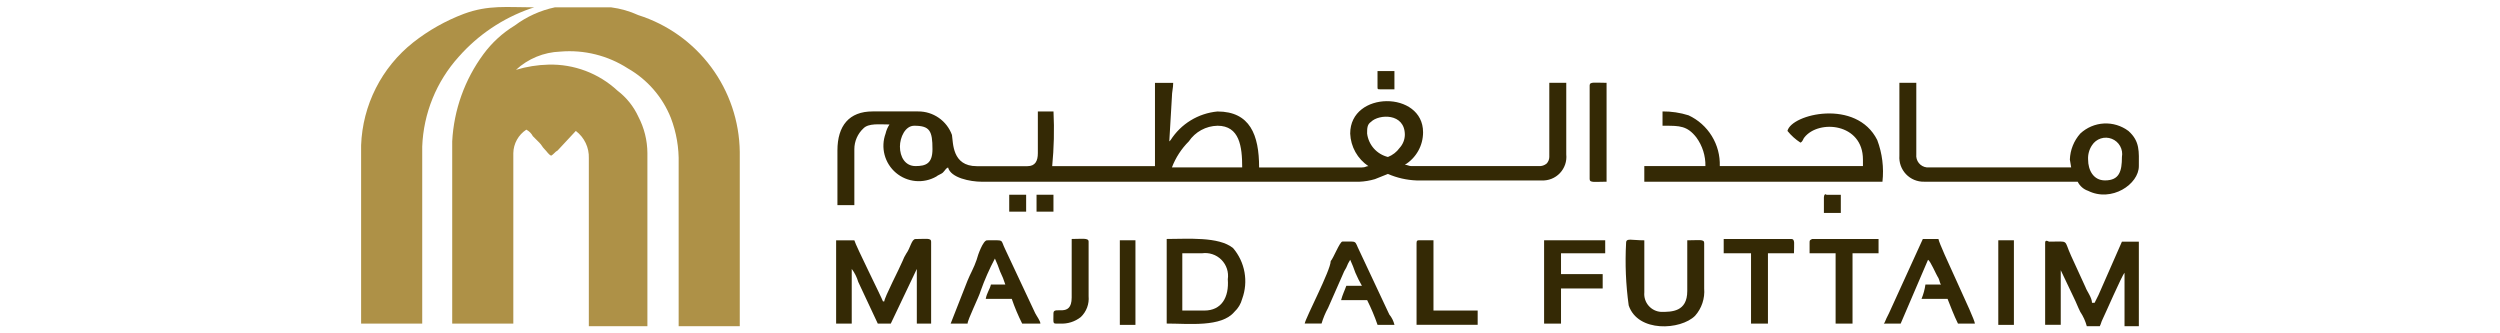
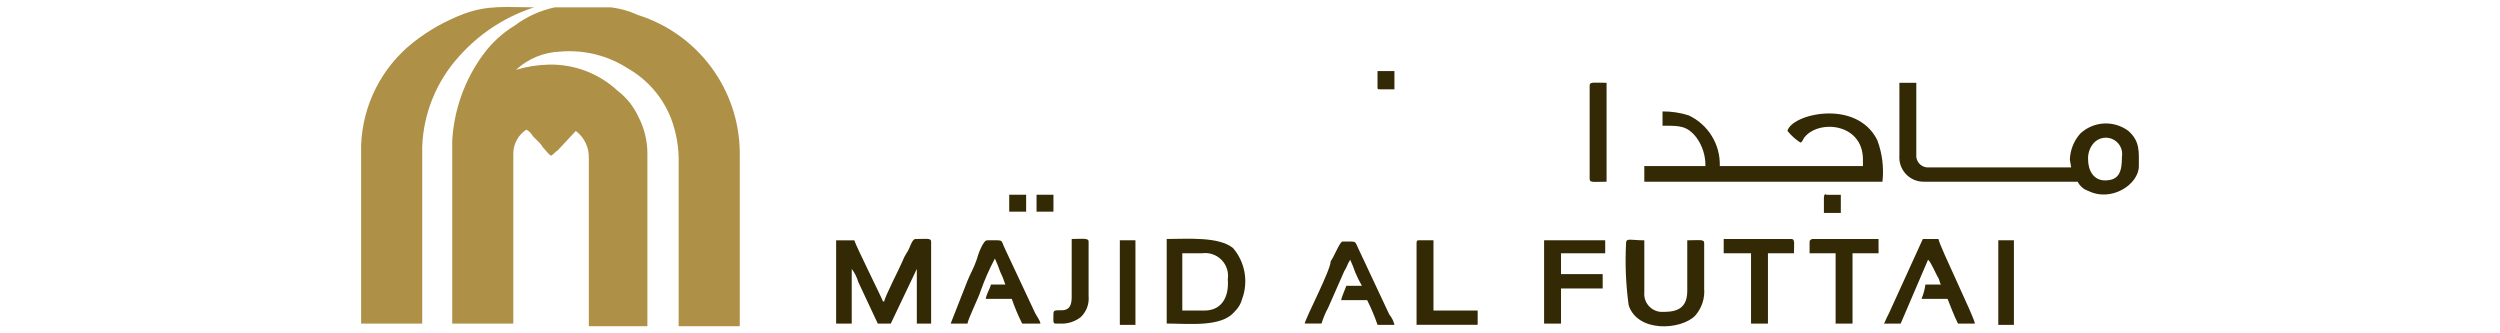
<svg xmlns="http://www.w3.org/2000/svg" width="180" height="24" viewBox="0 0 180 24" fill="none">
  <g clip-path="url(#clip0_88_10900)">
    <path fill-rule="evenodd" clip-rule="evenodd" d="M32.559 10.178V23.297H36.959V11.022C36.965 10.686 37.054 10.356 37.218 10.062C37.381 9.768 37.614 9.519 37.896 9.335C38.097 9.44 38.26 9.604 38.365 9.804L38.834 10.273C39.021 10.46 39.021 10.554 39.209 10.742C39.397 10.93 39.49 11.117 39.678 11.211C39.865 11.117 39.959 10.93 40.147 10.836L41.459 9.427C41.762 9.656 42.005 9.954 42.169 10.297C42.332 10.639 42.41 11.016 42.396 11.395V23.484H46.613V11.022C46.608 10.108 46.384 9.208 45.959 8.398C45.62 7.661 45.105 7.018 44.459 6.527C43.112 5.277 41.33 4.604 39.493 4.653C38.699 4.671 37.91 4.798 37.15 5.028C38.021 4.224 39.151 3.759 40.336 3.716C42.05 3.568 43.764 3.994 45.209 4.927C46.613 5.73 47.703 6.986 48.301 8.488C48.701 9.534 48.892 10.649 48.863 11.768V23.484H53.263V10.927C53.234 8.728 52.512 6.594 51.201 4.828C49.89 3.062 48.056 1.754 45.959 1.089C45.335 0.804 44.672 0.615 43.991 0.527L39.959 0.527C38.908 0.748 37.918 1.196 37.059 1.839C36.181 2.373 35.417 3.073 34.808 3.9C33.46 5.728 32.678 7.911 32.559 10.178Z" fill="#AE9147" />
-     <path fill-rule="evenodd" clip-rule="evenodd" d="M83.158 11.962H75.758C75.885 10.655 75.917 9.34 75.852 8.027H74.725V11.027C74.725 11.589 74.538 11.964 73.975 11.964H70.321C68.541 11.964 68.634 10.277 68.541 9.715C68.359 9.216 68.028 8.786 67.591 8.483C67.155 8.18 66.636 8.019 66.105 8.023H62.825C61.138 8.023 60.295 9.054 60.295 10.834V14.769H61.513V10.741C61.513 10.46 61.571 10.181 61.684 9.923C61.797 9.664 61.962 9.432 62.169 9.241C62.544 8.862 63.295 8.962 64.043 8.962C63.91 9.162 63.815 9.385 63.762 9.618C63.582 10.109 63.557 10.643 63.69 11.148C63.824 11.653 64.109 12.105 64.508 12.442C64.906 12.78 65.399 12.986 65.92 13.034C66.44 13.082 66.962 12.969 67.416 12.71C67.51 12.616 67.791 12.523 67.885 12.429C68.072 12.242 68.072 12.148 68.26 12.054C68.447 12.804 69.853 13.085 70.696 13.085H97.869C98.25 13.069 98.627 13.006 98.993 12.898L99.93 12.523C100.582 12.806 101.281 12.965 101.991 12.992H110.991C111.236 13.005 111.481 12.965 111.71 12.874C111.938 12.783 112.144 12.644 112.313 12.466C112.482 12.287 112.61 12.075 112.69 11.842C112.769 11.61 112.796 11.363 112.771 11.118V5.962H111.55V11.303C111.547 11.477 111.48 11.644 111.363 11.772C111.207 11.905 111.005 11.972 110.801 11.959H101.618C101.431 11.959 101.337 11.865 101.149 11.865C101.551 11.621 101.882 11.276 102.112 10.866C102.342 10.456 102.462 9.993 102.461 9.522C102.461 6.522 97.214 6.522 97.214 9.616C97.232 10.083 97.36 10.539 97.588 10.947C97.816 11.354 98.137 11.702 98.525 11.962C98.338 11.962 98.338 12.056 98.056 12.056H90.656C90.656 9.713 90 8.027 87.656 8.027C86.974 8.091 86.315 8.31 85.731 8.667C85.146 9.024 84.651 9.51 84.283 10.088L84.189 10.182L84.376 6.996C84.376 6.621 84.47 6.34 84.47 5.965H83.158V11.962ZM98.432 9.616C98.432 9.241 98.432 8.96 98.713 8.773C99.275 8.211 101.149 8.117 101.149 9.71C101.142 10.058 101.009 10.391 100.774 10.647C100.562 10.943 100.269 11.17 99.931 11.303C99.54 11.207 99.187 10.994 98.919 10.693C98.652 10.392 98.482 10.016 98.432 9.616ZM64.795 10.553C64.795 9.897 65.17 9.053 65.826 9.053C66.95 9.053 67.138 9.428 67.138 10.74C67.138 11.771 66.669 11.958 65.92 11.958C65.171 11.958 64.795 11.303 64.795 10.553ZM87.658 9.053C89.251 9.053 89.438 10.553 89.438 12.053H84.378C84.647 11.35 85.061 10.711 85.595 10.179C85.823 9.84 86.129 9.561 86.488 9.365C86.847 9.169 87.247 9.062 87.656 9.054L87.658 9.053Z" fill="#342905" />
    <path fill-rule="evenodd" clip-rule="evenodd" d="M26 10.46V23.297H30.4V10.553C30.491 8.157 31.421 5.869 33.028 4.088C34.42 2.51 36.194 1.316 38.181 0.621L38.462 0.529C36.495 0.529 35.183 0.34 33.4 0.996C32.084 1.493 30.853 2.188 29.748 3.057C28.625 3.947 27.708 5.069 27.061 6.347C26.414 7.625 26.052 9.029 26 10.46Z" fill="#AE9147" />
    <path fill-rule="evenodd" clip-rule="evenodd" d="M136.756 11.209C136.738 11.452 136.771 11.696 136.853 11.925C136.935 12.154 137.064 12.364 137.231 12.54C137.399 12.717 137.602 12.856 137.826 12.95C138.051 13.043 138.293 13.089 138.536 13.083H149.593C149.669 13.237 149.774 13.373 149.903 13.486C150.031 13.599 150.181 13.685 150.343 13.739C152.03 14.582 153.997 13.27 153.997 11.959C153.997 10.928 154.091 10.179 153.247 9.429C152.739 9.048 152.113 8.858 151.479 8.892C150.845 8.926 150.244 9.183 149.78 9.616C149.319 10.135 149.054 10.797 149.03 11.49L149.124 12.052H138.724C138.5 12.027 138.296 11.914 138.156 11.739C138.015 11.563 137.95 11.339 137.974 11.115V5.962H136.756V11.209ZM150.343 11.49C150.322 11.125 150.421 10.763 150.624 10.459C150.771 10.229 150.993 10.056 151.253 9.971C151.513 9.886 151.794 9.894 152.048 9.994C152.303 10.094 152.515 10.278 152.648 10.517C152.782 10.756 152.828 11.033 152.779 11.302C152.779 12.333 152.592 12.989 151.561 12.989C150.718 12.99 150.343 12.24 150.343 11.49Z" fill="#342905" />
    <path fill-rule="evenodd" clip-rule="evenodd" d="M119.89 9.054C120.921 9.054 121.483 9.054 122.139 9.897C122.576 10.495 122.804 11.219 122.79 11.958H118.39V13.083H135.537C135.65 12.068 135.522 11.04 135.162 10.083C133.662 7.083 128.978 8.209 128.697 9.427C128.963 9.756 129.279 10.04 129.634 10.27C129.821 10.176 129.821 9.989 129.915 9.895C130.946 8.583 134.132 8.864 134.132 11.488V11.957H123.825C123.849 11.195 123.649 10.442 123.249 9.793C122.849 9.143 122.268 8.625 121.576 8.303C120.97 8.112 120.337 8.018 119.702 8.023V9.054H119.89Z" fill="#342905" />
    <path fill-rule="evenodd" clip-rule="evenodd" d="M60.201 23.297H61.325V19.361C61.536 19.643 61.695 19.96 61.794 20.298L63.2 23.298H64.137L66.011 19.363V23.297H67.041V17.397C67.041 17.116 66.666 17.21 65.917 17.21C65.636 17.21 65.542 17.866 65.261 18.241C65.149 18.419 65.054 18.607 64.98 18.803C64.793 19.272 63.668 21.427 63.668 21.703H63.574C63.48 21.422 61.606 17.674 61.513 17.303H60.201V23.297Z" fill="#342905" />
-     <path fill-rule="evenodd" clip-rule="evenodd" d="M147.25 17.488V23.388H148.374V19.455L149.311 21.423C149.498 21.798 149.592 22.079 149.78 22.454C149.992 22.77 150.15 23.118 150.249 23.485H151.186C151.28 23.298 151.28 23.204 151.373 23.016C151.56 22.641 152.779 19.83 152.966 19.643V23.485H153.997V17.398H152.779L151.092 21.24L150.811 21.802H150.624C150.624 21.427 150.249 20.959 150.155 20.678L149.124 18.429C148.562 17.211 149.03 17.398 147.531 17.398C147.344 17.304 147.25 17.304 147.25 17.492" fill="#342905" />
    <path fill-rule="evenodd" clip-rule="evenodd" d="M84.002 23.296C85.595 23.296 87.937 23.577 88.875 22.453C89.148 22.201 89.343 21.876 89.437 21.516C89.662 20.904 89.719 20.243 89.604 19.601C89.489 18.958 89.204 18.358 88.781 17.862C87.75 17.019 85.501 17.206 84.002 17.206V23.296ZM86.719 22.359H85.126V18.237H86.532C86.786 18.199 87.046 18.221 87.29 18.302C87.535 18.382 87.757 18.519 87.939 18.701C88.121 18.883 88.257 19.105 88.338 19.349C88.418 19.593 88.44 19.853 88.402 20.107C88.502 21.422 87.937 22.359 86.719 22.359Z" fill="#342905" />
    <path fill-rule="evenodd" clip-rule="evenodd" d="M117.079 17.487C116.997 18.99 117.059 20.497 117.266 21.987C117.922 23.955 121.014 23.767 122.045 22.737C122.282 22.471 122.462 22.159 122.574 21.82C122.687 21.482 122.73 21.125 122.701 20.769V17.489C122.701 17.208 122.326 17.302 121.483 17.302V20.956C121.483 22.456 120.359 22.456 119.609 22.456C119.435 22.448 119.265 22.404 119.109 22.328C118.953 22.252 118.814 22.145 118.7 22.013C118.586 21.882 118.5 21.729 118.447 21.563C118.394 21.398 118.375 21.223 118.391 21.05V17.303C117.454 17.303 117.079 17.116 117.079 17.49" fill="#342905" />
    <path fill-rule="evenodd" clip-rule="evenodd" d="M68.447 23.3H69.665C69.665 23.019 70.508 21.332 70.602 20.957C70.889 20.152 71.233 19.369 71.633 18.614C71.774 18.92 71.899 19.233 72.008 19.551C72.157 19.853 72.283 20.167 72.383 20.488H71.347C71.253 20.863 71.066 21.05 70.972 21.519H72.847C73.057 22.129 73.307 22.724 73.597 23.299H74.909C74.909 23.112 74.628 22.737 74.534 22.549L72.379 17.958C72.004 17.208 72.379 17.302 71.067 17.302C70.786 17.302 70.411 18.333 70.317 18.708C70.13 19.27 69.848 19.739 69.661 20.208L68.447 23.3Z" fill="#342905" />
    <path fill-rule="evenodd" clip-rule="evenodd" d="M135.631 23.297H136.849L138.817 18.706C139.004 18.8 139.379 19.738 139.567 20.018C139.661 20.206 139.661 20.393 139.754 20.488H138.631C138.581 20.842 138.487 21.188 138.35 21.518H140.224C140.411 21.988 140.693 22.736 140.974 23.299H142.192C142.192 22.924 139.662 17.77 139.568 17.207H138.444L136.008 22.549L135.821 22.924C135.727 23.11 135.727 23.204 135.634 23.299" fill="#342905" />
    <path fill-rule="evenodd" clip-rule="evenodd" d="M93.934 23.294H95.152C95.268 22.904 95.425 22.527 95.621 22.171L96.652 19.828C96.726 19.631 96.821 19.443 96.933 19.265C97.007 19.069 97.102 18.881 97.214 18.703C97.355 19.009 97.48 19.322 97.589 19.64C97.726 19.962 97.883 20.275 98.058 20.578H96.934C96.84 20.858 96.653 21.233 96.559 21.608H98.434C98.723 22.184 98.974 22.779 99.184 23.389H100.402C100.335 23.113 100.207 22.857 100.027 22.639L97.872 18.047C97.497 17.297 97.778 17.392 96.654 17.392C96.467 17.392 95.998 18.61 95.811 18.797C95.811 19.453 94.031 22.826 93.937 23.297" fill="#342905" />
    <path fill-rule="evenodd" clip-rule="evenodd" d="M111.175 23.3H112.393V20.77H115.393V19.736H112.393V18.236H115.575V17.3H111.175V23.3Z" fill="#342905" />
    <path fill-rule="evenodd" clip-rule="evenodd" d="M124.106 18.237H126.074V23.297H127.292V18.237H129.166C129.166 17.581 129.26 17.206 128.979 17.206H124.106V18.237Z" fill="#342905" />
    <path fill-rule="evenodd" clip-rule="evenodd" d="M130.29 17.487V18.237H132.164V23.297H133.382V18.237H135.256V17.206H130.477C130.29 17.3 130.29 17.3 130.29 17.487Z" fill="#342905" />
    <path fill-rule="evenodd" clip-rule="evenodd" d="M101.992 17.487V23.387H106.392V22.36H103.21V17.3H102.179C102.085 17.3 101.992 17.3 101.992 17.487Z" fill="#342905" />
    <path fill-rule="evenodd" clip-rule="evenodd" d="M114.455 6.149V12.896C114.455 13.177 114.83 13.083 115.673 13.083V5.963C114.83 5.963 114.455 5.868 114.455 6.149Z" fill="#342905" />
    <path fill-rule="evenodd" clip-rule="evenodd" d="M77.161 21.424C77.161 22.924 75.849 21.985 75.849 22.547C75.849 23.39 75.755 23.297 76.318 23.297C76.859 23.331 77.393 23.164 77.818 22.828C78.018 22.637 78.173 22.402 78.27 22.143C78.368 21.883 78.405 21.605 78.38 21.328V17.393C78.38 17.113 77.911 17.206 77.162 17.206L77.161 21.424Z" fill="#342905" />
    <path d="M145.001 17.3H143.877V23.391H145.001V17.3Z" fill="#342905" />
    <path d="M81.752 17.3H80.628V23.391H81.752V17.3Z" fill="#342905" />
    <path d="M75.849 14.021H74.631V15.239H75.849V14.021Z" fill="#342905" />
    <path fill-rule="evenodd" clip-rule="evenodd" d="M99.181 6.243C99.181 6.43 99.181 6.43 99.368 6.43H100.399V5.119H99.181V6.243Z" fill="#342905" />
    <path fill-rule="evenodd" clip-rule="evenodd" d="M131.321 14.209V15.332H132.539V14.024H131.508C131.414 13.93 131.321 14.024 131.321 14.21" fill="#342905" />
    <path d="M73.882 14.021H72.664V15.239H73.882V14.021Z" fill="#342905" />
  </g>
  <defs>
    <clipPath id="clip0_88_10900">
      <rect width="180" height="22.992" fill="white" transform="translate(0 0.504)" />
    </clipPath>
  </defs>
</svg>